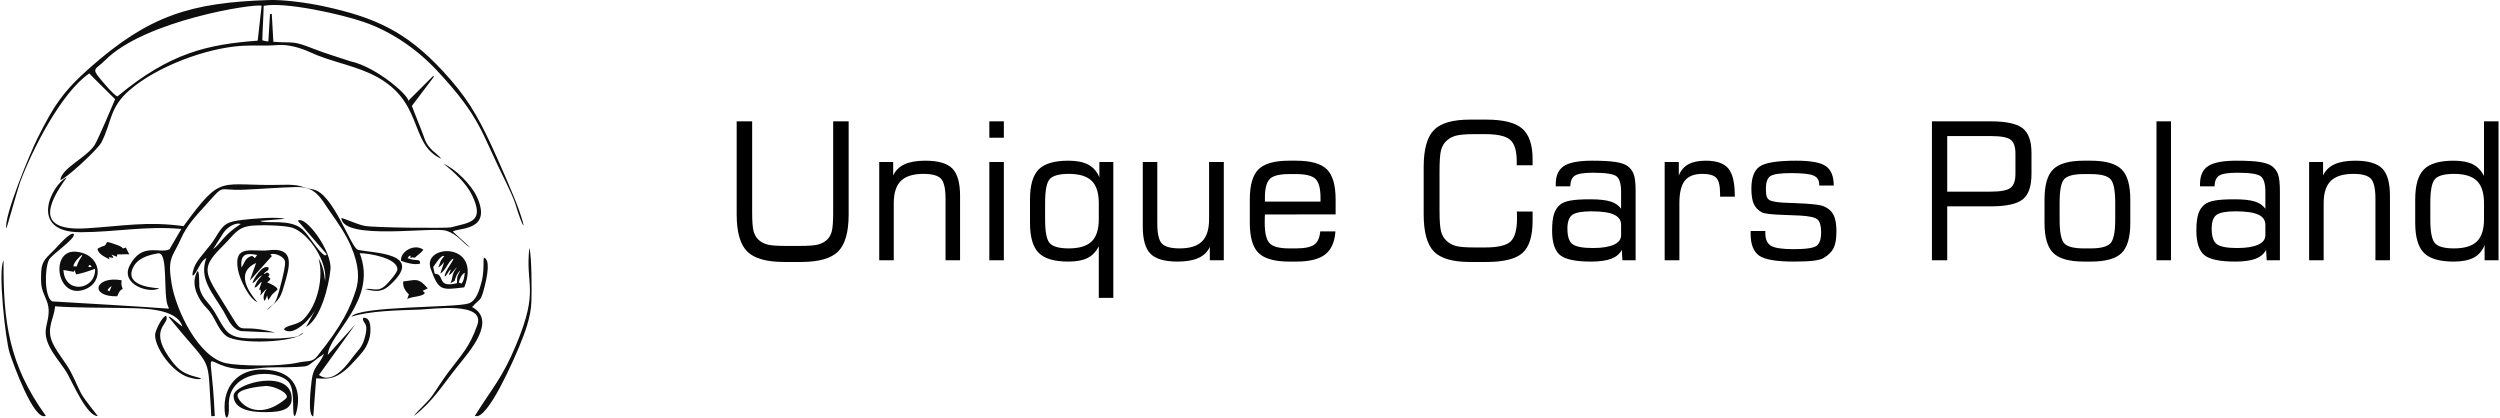
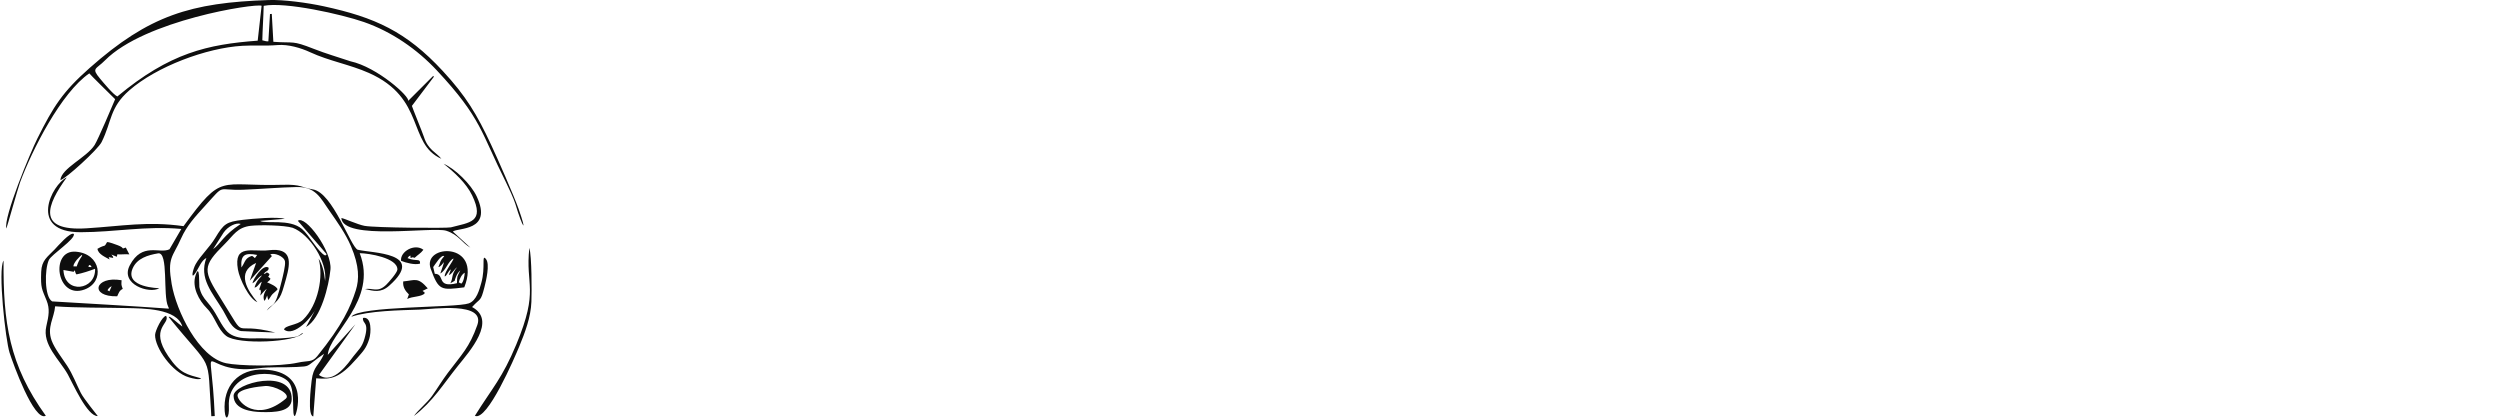
<svg xmlns="http://www.w3.org/2000/svg" xml:space="preserve" width="2000px" height="334px" version="1.0" shape-rendering="geometricPrecision" text-rendering="geometricPrecision" image-rendering="optimizeQuality" fill-rule="evenodd" clip-rule="evenodd" viewBox="0 0 2000 334.39">
  <g id="Ebene_x0020_1">
    <g id="_2195016642384">
      <path fill="#0E0E0E" d="M144.07 183.36c-3.16,5.43 -6.33,10.87 -9.49,16.3 -8.01,3.89 -21.87,-6.03 -31.8,12.85 -7.98,15.18 15.66,23.12 23.7,18.32 -0.03,-0.03 -28.17,-0.35 -21.38,-15.91 3.52,-8.06 12.14,-10.6 20.34,-12 8.55,-1.46 3.7,33.93 8.06,42.58 1.04,2.07 0.6,1.71 -0.57,1.63 -31.73,-2.31 -60.44,-3.75 -92.33,-5.73 -6.26,-3.64 -6.07,-25.75 -2.65,-33.13 2.12,-4.56 21.51,-16.79 20,-20.93 -3.04,-1.66 -12.81,9.8 -15.41,12.51 -5.8,6.07 -10.36,8.61 -10.72,17.86 -0.51,13.35 0.59,13.64 4.33,22.98 2.7,6.74 1.77,12.07 -0.24,20.69 -3.42,14.75 10.65,26.71 17.24,38.51 3.85,6.9 15.68,33.91 24,33.33 -0.09,-0.24 -11.19,-13.78 -13.58,-18.51 -3.72,-7.36 -6.45,-14.87 -10.98,-21.81 -3.83,-5.86 -10.01,-13.71 -12.37,-20.07 -4,-10.82 2.01,-18.07 2.76,-27.49 17.34,1.28 39.34,0.97 57.41,1.4 12.85,0.31 40.3,0.09 44.5,14.82 -3.63,-2.53 -10.78,-9.49 -10.9,-7.57 36.73,45.56 30.47,26.29 34.1,79.38 0.92,-0.05 1.84,-0.1 2.76,-0.15 -3.07,-72.3 -13.87,-31.87 34.67,-38.22 10.43,-1.37 20.71,-0.52 30.94,-1.08 10.63,-0.59 7.7,-0.21 17.23,-7.26 1.53,-1.14 3.14,-2.2 4.73,-3.32 -4.19,9.73 -8.61,9.71 -9.98,21.49 -0.56,4.75 -3.46,28.31 1.33,28.68 0.77,-10.17 1.54,-20.34 2.31,-30.51 11.78,0.9 18.33,0.43 32.75,-16.11 4.97,-5.71 7.37,-7.93 9.75,-15.49 1.51,-4.8 2.25,-18.15 -5,-16.78 -0.68,5.2 5.35,2.5 1.15,16.74 -2.01,6.81 -4.65,8.67 -8.77,13.93 -3.56,4.56 -16.04,23.63 -27.65,15 9.72,-13.51 19.44,-27.03 29.17,-40.55 -7.38,8.17 -14.75,16.33 -22.12,24.5 0.99,-17.22 40.28,-43.73 25.58,-81.46 7.22,0.06 30.54,3.76 30.18,13.16 -0.09,2.36 -6.97,10.25 -9.01,12.21 -6.8,6.5 -10.74,2.28 -16.94,3.35 6.78,1.55 12.58,3.35 19.34,-2.64 30.24,-26.84 -13.99,-26.01 -25.22,-28.86 -5.78,-2.53 -19.87,-45.68 -35.85,-48.31 -9.03,-1.49 -9.28,-4.14 -24.07,-3.7 -51.72,1.53 -47.81,-10.22 -79.54,33.14 -29.03,-4.08 -49.04,-0.05 -77.82,1.73 -40.44,2.5 -31.53,-18.98 -15.74,-40.75 -11.99,5.63 -31.27,43.93 11.1,43.88 27.51,-0.04 52.34,-5.21 80.7,-2.63zm93.44 107.07c-15.3,3.43 -47.8,2.58 -57.57,0.49 -21.99,-4.71 -39.91,-41.85 -43.61,-63.46 -3.67,-21.44 0.8,-21.27 7.56,-36.53 4.53,-10.2 11.51,-17.66 19.24,-26.16 16.49,-18.14 8.97,-12.03 30.19,-12.8 14.11,-0.52 29.18,-1.87 42.96,-2.17 15.28,-0.34 19.02,8.37 26.5,19.14 6.4,9.21 12.73,17.97 17.15,28.27 6.77,15.81 6.67,26.55 3.88,35.28 -4.27,13.4 -10.45,27.48 -31.01,52.93 -4.06,5.01 -7.7,3.3 -15.29,5.01zm82.55 -81.53c4.01,1.63 10.99,3.48 15.21,2.24 0.17,-4.63 -2.61,-1.38 -10.02,-4.39 0.86,-1.24 0.94,-1.57 2.33,-2.08 0,0.61 0,1.21 0,1.82 3.44,-0.21 -0.58,-0.97 3.36,0.01 2.63,-2.5 4.79,-3.52 7.02,-6.44 -7.02,-5.4 -18.82,1.43 -17.9,8.84zm1.73 16.51c-0.49,4.56 1.72,7.65 4.53,10.41 -0.44,1.22 -0.89,2.44 -1.33,3.66 3.98,-2.21 11.34,-1.61 13.93,-4.47 -0.27,-2.23 -0.26,-0.45 -1.61,-2.04 1.37,-0.67 2.75,-1.35 4.13,-2.02 -8.03,-9.32 -10.13,-6.41 -19.65,-5.54zm-244.89 -26.15c0.48,4.36 6.47,6.71 9.74,8.57 -0.25,-0.63 -0.51,-1.26 -0.76,-1.89 1.22,0.22 2.44,0.43 3.65,0.65 -0.39,-2.09 -0.45,-0.96 -1.46,-2.73 1.45,0.6 2.89,1.2 4.34,1.8 0.13,-0.66 0.26,-1.31 0.4,-1.97 3.04,0.33 6.29,-0.32 9.61,0.06 -0.94,-1.82 -1.88,-3.65 -2.82,-5.47 -4.49,1.46 -0.11,0.45 -6.53,-1.89 -1.85,-0.59 -6.93,-2.74 -8.51,-2.43 -2.61,4.66 -0.75,1.3 -7.66,5.3zm8.03 33.2c0.7,-1.44 1.88,-2.59 3.32,-3.21 -0.59,1.37 -1.18,2.74 -1.78,4.1 -0.51,-0.29 -1.03,-0.59 -1.54,-0.89zm7.76 4.85c1.33,-2.73 1.64,-4.56 4.44,-5.92 -1.33,-3.75 -1.09,-3.05 -0.92,-6.94 -21.61,-3.75 -26.08,13.42 -3.52,12.86zm67.22 65.7c-11.01,-3.18 -16.66,-3.36 -26.39,-17.85 -15.17,-22.61 1.78,-25.59 -1.6,-32.18 -3.16,0.1 -8.82,11.98 -8.88,15.24 -0.21,10.2 13.7,30.17 27.1,34.01 3.43,0.99 8.54,2.29 9.77,0.78zm41.1 -76.12c3.08,-1.48 4.48,-5.05 7.68,-6.37 -1.29,2.15 -3.85,3.09 -6.03,9.8 2.51,-0.23 3.59,-3.46 5.86,-4.68 -0.24,0.71 -1.99,5.91 -2.03,5.98 1.12,2.74 0.9,-2.25 1.28,2.07 0.17,1.94 -0.61,0.87 -0.23,3.13 -0.06,-0.55 4.04,-5.07 5,-5.5 -1.87,2.76 -3.59,6.41 -1.92,9.72 1.02,-1.07 1.54,-2.99 2.2,-4.36l0.82 3.64c1.34,-1.33 2.13,-3.36 3.46,-4.75 1.01,-1.06 3.53,-2.92 4.07,-3.9 -0.93,-2.4 -5.93,-4.48 -8.38,-5.51 1.32,-1.25 2.12,-1.38 2.68,-2.96 -0.62,-0.54 -1.25,-1.07 -1.87,-1.6 1,-1.23 1.69,-1.93 -0.08,-2.98 -1.7,-1 -1.13,0.52 -3.44,0.86 1.64,-2.84 4.15,-2.06 3.9,-5.09 -4.52,-3.26 -12.37,9.23 -12.97,12.5zm31.46 92.84c0.51,-25.28 -46.64,-12.8 -46.55,-2.73 0.09,11.45 15.23,12.81 21.75,13.02 11.57,0.37 24.59,-0.23 24.8,-10.29zm9.14 -53.04c-1.4,-0.05 -2.41,2.36 -5.96,3.02 -7.86,1.44 -17.19,1.65 -25.1,1.32 -9.89,-0.42 -24,2.01 -30.93,-6.71 -5.7,-7.16 -7.17,-13.65 -14.7,-22.34 -3.34,-3.86 -5.36,-6.98 -6.41,-12.09 -0.29,-1.38 0.5,-20.1 -3.05,-9.3 -3.04,9.29 2.62,19.89 9.09,26.39 6.81,6.85 8.24,16.46 15.41,22.03 9.47,7.38 56.24,5.17 61.65,-2.32zm-206.08 66.31c-29.43,-40.73 -34.16,-74.78 -33.85,-124.25 -4.67,6.98 1.55,63.58 4.83,73.79 2.63,8.21 19.6,55.51 29.02,50.46zm194.89 -26.52c5.31,7.07 1.65,27.76 4.71,26.65 0.58,-0.21 13.03,-35.42 -24.56,-37.09 -20.98,-0.93 -33.3,13.34 -31.76,33.36 0.66,8.56 3.83,5.29 3.33,-3.71 -1.7,-30.34 39.59,-30.8 48.28,-19.21zm184.17 -28.66c4.72,-11.39 9.42,-23.76 9.86,-36.11 0.3,-8.3 0.35,-36.16 -1.64,-43.17 -3.42,30.59 8.12,32.76 -10.48,77.42 -11.25,27 -18.87,34.26 -33.15,57.09 9.88,4.74 31.97,-46.95 35.41,-55.23zm-142.37 -103.2c1.38,18.36 73.51,6.76 84.07,10.21 10.05,3.28 12.63,9.78 19.28,13.51 -4.68,-4.29 -9.36,-8.58 -14.04,-12.88 3.55,-3.24 32.28,0.21 19.17,-28.02 -4.58,-9.86 -17.49,-22.41 -26.55,-26.26 8.45,6.74 18.08,15.44 22.84,25.33 10.43,21.7 -2.27,21.61 -17,25.59 -2.9,0.78 -60.67,0.38 -69.21,-1.2 -5.52,-1.03 -16.43,-6.07 -18.56,-6.28zm-197.24 40.67c0.77,17.15 -24.41,20.81 -25.35,0.95 2.72,0.48 5.45,0.97 8.17,1.46 0.32,-0.42 0.63,-0.83 0.95,-1.25 0.33,1.09 0.49,2.54 1.33,3.33 5.2,-1.06 9.92,-2.64 14.9,-4.49zm-5.28 -1.44c0.23,-2.75 2.01,-1.38 2.52,0.07 -0.84,-0.02 -1.68,-0.04 -2.52,-0.07zm-12.07 -0.51c-0.16,-2.63 5.09,-8.34 7.08,-9.32 -0.47,2.7 -1.82,1.76 -4.46,9.39 -0.87,-0.02 -1.75,-0.05 -2.62,-0.07zm1.75 -11.76c-20.68,-1.48 -15.36,38.63 7.2,30.29 16.49,-6.1 13.26,-28.83 -7.2,-30.29zm132.79 12.62c-0.69,-10.17 2.75,-11.94 12.64,-10.01 -0.61,0.85 -1.22,1.7 -1.82,2.55 -1.97,-1.58 -1.66,-2.33 -4.34,-1.03 -3.85,1.88 -4.05,5.51 -6.48,8.49zm12.8 27.83c-7.7,-9.1 -17.47,-23.99 -1,-31.43 -1.69,4.73 -3.39,9.47 -5.08,14.2 5.92,-6.58 11.84,-13.16 17.76,-19.74 -0.43,-0.39 -0.87,-0.78 -1.31,-1.18 2.8,-1.84 11,1.31 11.75,5.51 0.55,3.08 -1.77,12.09 -2.58,15.49 -5.87,24.47 -6.98,16.56 -12.04,23.85 11.36,-10.58 10.71,-8.52 15.54,-25.76 3.71,-13.26 4.75,-24.82 -13.94,-22.53 -12.78,1.56 -28.33,-5.44 -24.68,15.41 1.33,7.62 8.85,23.51 15.58,26.18zm161.3 -15.88c0.59,-2.64 2.34,-6.47 4.81,-7.71 -0.15,2.33 -0.91,7.37 -2.74,8.75 -0.69,-0.35 -1.38,-0.69 -2.07,-1.04zm-4.26 -19.09c0.4,1.46 -7.33,10.69 -6.99,14.38 1.76,-0.42 2.84,-4.61 4.98,-5.67 -0.55,1.49 -1.1,2.98 -1.65,4.48 2.23,-0.31 4.17,-4.56 6.55,-6.18 -4.93,6.02 -2.86,8.17 -5.34,12.8 1.14,-0.64 2.29,-1.28 3.43,-1.93 0.09,-0.67 1.49,-5.94 4.51,-8.31 -2.61,5.4 -2.46,3.69 -2.67,10.2 -16.91,4.2 -9.21,-7.49 -17.76,-7.53 -0.43,-1.8 -0.85,-3.6 -1.28,-5.39 1.5,-1.9 6.3,-10.14 8.86,-8.8 -3.92,4.71 -2.47,3.63 -4.7,8.81 1.84,-0.3 3.28,-2.59 4.46,-4 -0.33,2.25 -2.2,6.6 -2.93,9.13 4.49,-2.25 6.4,-10.16 10.53,-11.99zm-18.19 8.28c6.43,17.56 8.22,17.15 26.87,14.8 14.69,-36.96 -34.17,-34.72 -26.87,-14.8zm-154.73 101.55c0.3,5.11 15.49,21.84 38.63,2.46 4.44,-3.71 -9.15,-10.71 -16.6,-10.16 -3.69,0.27 -22.35,2.05 -22.03,7.7zm91.12 -63.19c14.24,-4.82 38.87,-5.17 54.95,-5.73 10.09,-0.35 52.64,-6.62 45.99,12.35 -6.26,17.89 -12.68,23.74 -23.59,38.3 -4.64,6.18 -8.35,12.42 -12.65,18.48 -3.93,5.53 -11.75,11.92 -14.54,16.08 15.32,-11.77 23.22,-25.18 35.16,-40.04 9.54,-11.88 31.47,-36.48 11.41,-47.22 6.82,-7.63 6.76,-3.7 9.91,-15.95 1.27,-4.95 4.54,-18.42 1.2,-22.49 -3.76,-4.58 -0.18,6.42 -3.71,19.05 -1.62,5.78 -3.89,14.26 -10.05,16.46 -10.34,3.69 -88.31,1.87 -94.08,10.71zm-102.28 -67.4c3.51,-5.11 10.24,-8.28 13.73,-6.91 -14.01,9.01 -16.19,16.03 -22.14,20.15 2.81,-4.42 5.61,-8.83 8.41,-13.24zm-13.8 20.32c-6.12,16.36 4.56,27.49 13.41,42.09 3.79,6.25 6.38,14.62 14.26,16.46 0.43,0.1 27.18,1.19 27.5,1.17 -37.03,-9.59 -20.98,8.76 -43.3,-26.62 -14.6,-23.13 -15.45,-26.16 2.94,-44.41 6.95,-6.9 9.9,-13.23 20.81,-14.46 7.17,-0.8 26.77,-0.51 33.47,1.59 13.53,5 27.98,27.34 26,42.68 -0.76,-8 -2.53,-13.9 -5.2,-17.9 4.01,13.81 -0.15,36.95 -12.54,48.94 -4.57,4.41 -14.51,4.3 -15.15,7.81 8.11,6.29 22.72,-10.18 26.19,-17.88 -2.86,5.28 -5.72,10.55 -8.58,15.83 11.97,-6.81 18.3,-33.18 19.57,-46.01 1.47,-14.8 -20.32,-44.04 -26.12,-39.04 7.71,8.93 15.41,17.86 23.12,26.79 -0.39,0.33 -0.77,0.66 -1.16,1 -5.25,-2.09 -12.94,-16.42 -18.62,-21.25 -10.04,-8.51 -29.05,-3.8 -33.6,-6.48 6.6,-0.56 13.2,-1.12 19.8,-1.68 -6.09,-1.82 -25.76,-0.11 -33.57,0.82 -13.28,1.59 -15.26,3.09 -22.13,14.48 -4.6,7.63 -11.65,13.97 -15.66,20.97 -2.33,4.08 -4.66,14.32 0.5,6.02 2.29,-3.67 4.23,-9.06 8.06,-10.92zm-71.31 -129.34c-3.34,-1.61 -11.12,-11.03 -13.89,-14.35 -7.18,-8.62 -3.23,-7.24 3.99,-14.55 31.82,-32.16 120.19,-45.8 125.45,-43.76 -1,8.73 -2.12,19.22 -3.13,27.96 -40.06,2.98 -70.37,9.66 -112.42,44.7zm-88.9 105.76c0.43,-0.56 9.18,-32.1 10.98,-36.95 9.65,-26.07 33,-71.93 55.46,-87.33 0.6,0.99 16.61,16.6 20.7,20.69 -1.84,4.39 -13.71,32.44 -16.47,36.75 -6.51,10.12 -26.6,18.5 -27.42,28.1 4.41,-1.13 30.13,-24.63 33.04,-30.47 8.28,-16.59 6.33,-27.58 22.13,-41.4 21.93,-19.17 61.91,-34.08 90.58,-35.74 10.94,-0.64 17.17,0.29 28.33,-0.6 8.42,-0.67 18.43,2.24 26.01,5.75 15.23,7.06 31.61,9.76 46.97,16.56 45.82,20.29 30.91,56.75 58.13,68.79 -3.82,-4.96 -10.74,-7.11 -13.98,-17.52 -0.88,-2.8 -9.56,-24.12 -9.64,-24.85 5.88,-7.78 11.76,-15.56 17.63,-23.35 -0.19,-0.22 -0.38,-0.44 -0.58,-0.67 -6.7,6.69 -13.4,13.38 -20.1,20.06 1.92,-3.08 -24.65,-27.1 -46.17,-31.77 -10.31,-3.48 -19.22,-5.97 -29.49,-10 -17.77,-6.97 -15.01,-4.33 -32.26,-5.61 -0.42,-7.44 -0.83,-14.87 -1.25,-22.31 -0.48,0.02 -0.96,0.04 -1.44,0.05 -0.43,7.29 -0.86,14.59 -1.3,21.88 -1.32,0.27 -3.48,-0.51 -4.85,-0.82 0.17,-8.58 0.93,-19.03 1.1,-27.61 17.18,-3.4 62.56,6.82 80.34,13 22.18,7.73 42.39,21.65 58.4,38.78 36.02,38.54 35.23,49.71 55.39,89.72 1.91,3.8 6.31,13.36 7.42,17.08 5.89,19.76 9.85,24.54 2.6,4.03 -3.82,-10.8 -17.23,-41.16 -21.94,-51.21 -11.51,-24.62 -20.11,-39.07 -38.8,-59.24 -29.39,-31.72 -54.55,-42.93 -95.12,-51.75 -13.39,-2.91 -32.33,-5.43 -44.18,-5.04 -62.43,2.09 -95.8,12.14 -143.59,54.48 -21.71,19.24 -28.87,30.68 -41.72,56.3 -5.67,11.3 -27.31,63.25 -24.91,72.22z" />
-       <path fill="black" fill-rule="nonzero" d="M588.86 97.17l12.4 0 0 73.03c0,7.17 0.38,12.2 1.15,15.03 0.79,2.83 2.12,5.12 4,6.86 1.99,1.81 4.39,3.06 7.15,3.8 2.78,0.71 7.55,1.07 14.31,1.07l11.68 0c6.81,0 11.63,-0.36 14.41,-1.07 2.81,-0.74 5.18,-1.99 7.19,-3.8 1.84,-1.68 3.14,-3.96 3.88,-6.79 0.74,-2.85 1.12,-7.88 1.12,-15.1l0 -73.03 12.4 0 0 74.54c0,14.18 -2.81,24.1 -8.42,29.69 -5.58,5.61 -15.48,8.42 -29.69,8.42l-13.47 0c-14.18,0 -24.1,-2.81 -29.69,-8.42 -5.61,-5.59 -8.42,-15.51 -8.42,-29.69l0 -74.54zm114.18 111.27l0 -78.67 11.17 0 0 10.77c1.91,-4.06 4.95,-7.04 9.13,-8.96 4.19,-1.91 9.7,-2.88 16.58,-2.88 10.31,0 17.53,2.09 21.66,6.25 4.13,4.16 6.2,11.48 6.2,21.94l0 51.55 -11.63 0 0 -49.08c0,-8.21 -1.2,-13.62 -3.63,-16.22 -2.42,-2.58 -7.11,-3.88 -14.08,-3.88 -8.23,0 -14.23,1.89 -18.06,5.64 -3.8,3.77 -5.71,9.69 -5.71,17.83l0 45.71 -11.63 0zm88.18 -98.1l0 -13.17 11.63 0 0 13.17 -11.63 0zm0 98.1l0 -78.67 11.63 0 0 78.67 -11.63 0zm87.67 -32.88l0 -12.83c0,-8.24 -1.91,-14.18 -5.71,-17.91 -3.83,-3.7 -9.92,-5.56 -18.29,-5.56 -7.63,0 -12.7,1.38 -15.23,4.11 -2.52,2.73 -3.77,9.08 -3.77,19.05l0 13.45c0,9.92 1.25,16.24 3.77,18.97 2.53,2.73 7.6,4.11 15.23,4.11 8.37,0 14.46,-1.86 18.29,-5.56 3.8,-3.72 5.71,-9.67 5.71,-17.83zm11.63 -45.79l0 108.82 -11.63 0 0 -41.35c-2.19,4.34 -5.18,7.48 -8.98,9.39 -3.77,1.91 -8.9,2.88 -15.38,2.88 -11.22,0 -19.15,-2.32 -23.77,-6.99 -4.64,-4.67 -6.97,-12.68 -6.97,-24.03l0 -18.69c0,-11.41 2.33,-19.44 6.97,-24.11 4.62,-4.67 12.55,-6.99 23.77,-6.99 6.71,0 12.07,1.07 16.02,3.22 3.98,2.14 6.89,5.5 8.8,10.1l0 -12.25 11.17 0zm88.49 0l0 78.67 -11.2 0 0 -10.69c-1.83,4.01 -4.87,6.97 -9.1,8.88 -4.24,1.91 -9.82,2.88 -16.76,2.88 -10.28,0 -17.48,-2.09 -21.63,-6.25 -4.13,-4.16 -6.2,-11.45 -6.2,-21.86l0 -51.63 11.63 0 0 49.16c0,8.16 1.22,13.54 3.67,16.14 2.43,2.58 7.2,3.88 14.26,3.88 8.17,0 14.13,-1.86 17.91,-5.61 3.75,-3.73 5.64,-9.64 5.64,-17.78l0 -45.79 11.78 0zm32.93 31.68l44.54 0 0 -3.06c0,-7.37 -1.33,-12.37 -3.95,-15.02 -2.66,-2.63 -7.89,-3.95 -15.69,-3.95l-5.46 0c-7.78,0 -12.96,1.32 -15.56,3.95 -2.58,2.65 -3.88,7.65 -3.88,15.02l0 3.06zm19.59 48.06c-11.76,0 -19.97,-2.29 -24.66,-6.89 -4.67,-4.56 -7.02,-12.62 -7.02,-24.15l0 -18.65c0,-11.58 2.32,-19.64 6.99,-24.23 4.64,-4.59 12.83,-6.89 24.54,-6.89l5.46 0c11.76,0 20,2.3 24.69,6.89 4.69,4.59 7.04,12.65 7.04,24.23l0 11.89 -56.63 0.07c-0.05,0.8 -0.07,1.69 -0.1,2.63 -0.03,0.97 -0.05,2.32 -0.05,4.06 0,8.13 1.3,13.57 3.9,16.32 2.58,2.78 7.81,4.16 15.69,4.16l5.46 0c7.01,0 11.89,-1.02 14.64,-3.03 2.73,-2.02 4.34,-5.54 4.77,-10.59l12.17 0c-0.59,8.54 -3.34,14.69 -8.24,18.49 -4.9,3.8 -12.63,5.69 -23.21,5.69l-5.44 0zm107.57 -75.58c0,-14.26 2.73,-24.18 8.19,-29.77 5.46,-5.58 15.07,-8.36 28.9,-8.36l13.01 0c13.7,0 23.31,2.39 28.85,7.21 5.53,4.83 8.29,12.99 8.29,24.52l0 4.84 -12.7 0 0 -3.06c0,-8.41 -1.71,-14.15 -5.16,-17.24 -3.44,-3.09 -10.18,-4.64 -20.2,-4.64l-8.6 0c-6.71,0 -11.6,0.41 -14.69,1.22 -3.06,0.84 -5.61,2.22 -7.65,4.16 -2.04,1.89 -3.47,4.36 -4.31,7.42 -0.82,3.06 -1.23,8.65 -1.23,16.76l0 31.68c0,8.06 0.41,13.62 1.23,16.71 0.84,3.06 2.27,5.54 4.31,7.42 2.04,1.94 4.51,3.32 7.45,4.16 2.91,0.82 7.88,1.23 14.89,1.23l8.6 0c10.28,0 17.12,-1.61 20.51,-4.85 3.37,-3.24 5.07,-9.46 5.07,-18.62 0,-1.4 -0.02,-2.48 -0.05,-3.22 -0.02,-0.74 -0.05,-1.45 -0.1,-2.09l12.63 0 0 7.32c0,12.37 -2.68,21 -8.04,25.82 -5.35,4.84 -15.07,7.27 -29.1,7.27l-13.01 0c-13.83,0 -23.44,-2.81 -28.9,-8.39 -5.46,-5.59 -8.19,-15.51 -8.19,-29.77l0 -37.73zm158.13 54.46l0 -8.29c0,-3.75 -1.92,-6.48 -5.72,-8.21 -3.8,-1.76 -9.87,-2.63 -18.19,-2.63 -7.6,0 -12.7,0.97 -15.25,2.88 -2.58,1.91 -3.85,5.59 -3.85,11.02 0,6.2 1.35,10.31 4.08,12.37 2.7,2.07 8.14,3.12 16.3,3.12 7.32,0 12.91,-0.9 16.81,-2.66 3.88,-1.76 5.82,-4.31 5.82,-7.6zm0.58 11.76c-1.78,3.29 -4.64,5.66 -8.54,7.14 -3.93,1.48 -9.34,2.22 -16.28,2.22 -12.29,0 -20.56,-1.76 -24.74,-5.28 -4.18,-3.52 -6.28,-10.05 -6.28,-19.64 0,-5.54 0.49,-9.87 1.46,-13.01 0.97,-3.14 2.57,-5.66 4.82,-7.55 1.89,-1.61 4.67,-2.73 8.34,-3.39 3.67,-0.69 8.93,-1.02 15.82,-1.02 7.11,0 12.57,0.58 16.32,1.76 3.78,1.17 6.61,3.11 8.5,5.86l0 -13.57c0,-6.42 -1.25,-10.58 -3.73,-12.5 -2.5,-1.88 -8.75,-2.83 -18.75,-2.83 -7.27,0 -12.11,0.77 -14.51,2.3 -2.37,1.5 -3.62,4.36 -3.73,8.57l-11.63 0 0 -1.81c0,-6.74 2.17,-11.53 6.53,-14.39 4.37,-2.88 11.89,-4.31 22.55,-4.31 8.32,0 14.64,0.36 18.98,1.05 4.34,0.69 7.55,1.81 9.64,3.36 2.3,1.79 3.9,4.01 4.85,6.66 0.94,2.63 1.43,7.17 1.43,13.6l0 55.07 -10.59 0 -0.46 -8.29zm34.31 8.29l0 -78.67 11.33 0 0 10.77c1.65,-4.11 4.21,-7.09 7.7,-8.98 3.5,-1.92 8.11,-2.86 13.9,-2.86 8.57,0 14.59,2.07 18.04,6.2 3.47,4.16 5.2,11.48 5.2,21.99l0 0.61 -11.78 0 0 -2.32c0,-6.28 -1,-10.51 -2.99,-12.68 -1.99,-2.17 -5.74,-3.24 -11.27,-3.24 -6.46,0 -11.13,1.84 -14.01,5.49 -2.88,3.67 -4.33,9.66 -4.33,17.98l0 45.71 -11.79 0zm68.85 -23.42l11.78 0 0 1.79c0,4.85 1.51,8.19 4.49,10.02 2.99,1.82 8.98,2.73 18.01,2.73 10.1,0 16.32,-0.91 18.67,-2.78 2.35,-1.83 3.52,-5.41 3.52,-10.69 0,-5.12 -0.97,-8.57 -2.88,-10.27 -1.91,-1.74 -6.71,-2.79 -14.36,-3.19 -2.86,-0.16 -6.68,-0.31 -11.51,-0.46 -10.56,-0.28 -16.83,-1.02 -18.82,-2.15 -2.98,-1.65 -5.13,-3.9 -6.38,-6.73 -1.27,-2.83 -1.91,-6.91 -1.91,-12.24 0,-8.73 2.22,-14.62 6.66,-17.71 4.41,-3.08 14.18,-4.64 29.28,-4.64 11.71,0 19.62,1.48 23.77,4.41 4.16,2.94 6.25,8.12 6.25,15.49l-11.63 0 0 -0.74c0,-3.5 -1.5,-5.89 -4.51,-7.22 -3.04,-1.33 -9.03,-1.99 -17.99,-1.99 -8.69,0 -14.2,0.79 -16.6,2.4 -2.4,1.58 -3.6,4.92 -3.6,10 0,3.08 0.23,5.23 0.66,6.47 0.46,1.26 1.25,2.2 2.4,2.84 2.35,1.25 7.53,1.96 15.56,2.16 2.04,0.06 3.62,0.11 4.72,0.16 6.58,0.25 11.74,0.59 15.48,1.02 3.75,0.41 6.41,0.99 8.01,1.76 3.5,1.58 5.97,3.88 7.45,6.86 1.46,3.01 2.2,7.35 2.2,13.04 0,5.76 -0.72,10.17 -2.17,13.16 -1.46,2.98 -4.03,5.63 -7.78,7.93 -1.69,1.1 -4.47,1.89 -8.29,2.35 -3.85,0.48 -9.18,0.71 -16.02,0.71 -13.95,0 -23.19,-1.61 -27.7,-4.82 -4.52,-3.24 -6.76,-9.08 -6.76,-17.57l0 -2.1zm212.1 -45.66l0 -16.35c0,-5.38 -1.25,-9.08 -3.78,-11.07 -2.52,-1.99 -7.98,-2.98 -16.4,-2.98l-34.46 0 0 44.54 34.46 0c8.27,0 13.7,-1.03 16.3,-3.07 2.58,-2.04 3.88,-5.74 3.88,-11.07zm-66.88 69.08l0 -111.27 46.85 0c12.5,0 21.1,1.86 25.82,5.56 4.72,3.7 7.06,10.31 7.06,19.82l0 16.81c0,9.8 -2.32,16.56 -6.99,20.31 -4.66,3.75 -13.29,5.61 -25.89,5.61l-34.61 0 0 43.16 -12.24 0zm146.8 -32.57l0 -13.45c0,-9.92 -1.26,-16.22 -3.78,-18.92 -2.53,-2.73 -7.81,-4.08 -15.87,-4.08l-5.46 0c-8.03,0 -13.26,1.35 -15.73,4.02 -2.48,2.71 -3.7,9.03 -3.7,18.98l0 13.45c0,10 1.25,16.35 3.72,19.05 2.5,2.68 7.73,4.03 15.71,4.03l5.46 0c8.01,0 13.29,-1.38 15.84,-4.11 2.53,-2.73 3.81,-9.05 3.81,-18.97zm-24.95 33.64c-11.76,0 -19.98,-2.29 -24.67,-6.89 -4.67,-4.56 -7.01,-12.62 -7.01,-24.13l0 -18.69c0,-11.56 2.32,-19.62 6.99,-24.21 4.64,-4.59 12.83,-6.89 24.53,-6.89l5.46 0c11.76,0 20,2.3 24.69,6.89 4.7,4.59 7.04,12.65 7.04,24.21l0 18.69c0,11.56 -2.32,19.62 -6.98,24.18 -4.67,4.57 -12.89,6.84 -24.62,6.84l-5.43 0zm58 -1.07l0 -111.27 11.63 0 0 111.27 -11.63 0zm87.22 -20.05l0 -8.29c0,-3.75 -1.92,-6.48 -5.72,-8.21 -3.8,-1.76 -9.87,-2.63 -18.19,-2.63 -7.6,0 -12.7,0.97 -15.25,2.88 -2.58,1.91 -3.85,5.59 -3.85,11.02 0,6.2 1.35,10.31 4.08,12.37 2.7,2.07 8.14,3.12 16.3,3.12 7.32,0 12.91,-0.9 16.81,-2.66 3.88,-1.76 5.82,-4.31 5.82,-7.6zm0.58 11.76c-1.78,3.29 -4.64,5.66 -8.54,7.14 -3.93,1.48 -9.34,2.22 -16.28,2.22 -12.29,0 -20.56,-1.76 -24.74,-5.28 -4.18,-3.52 -6.28,-10.05 -6.28,-19.64 0,-5.54 0.49,-9.87 1.46,-13.01 0.97,-3.14 2.57,-5.66 4.82,-7.55 1.89,-1.61 4.67,-2.73 8.34,-3.39 3.67,-0.69 8.93,-1.02 15.82,-1.02 7.11,0 12.57,0.58 16.32,1.76 3.78,1.17 6.61,3.11 8.5,5.86l0 -13.57c0,-6.42 -1.25,-10.58 -3.73,-12.5 -2.5,-1.88 -8.75,-2.83 -18.75,-2.83 -7.27,0 -12.11,0.77 -14.51,2.3 -2.37,1.5 -3.62,4.36 -3.73,8.57l-11.63 0 0 -1.81c0,-6.74 2.17,-11.53 6.53,-14.39 4.36,-2.88 11.89,-4.31 22.55,-4.31 8.32,0 14.64,0.36 18.98,1.05 4.34,0.69 7.55,1.81 9.64,3.36 2.3,1.79 3.9,4.01 4.85,6.66 0.94,2.63 1.43,7.17 1.43,13.6l0 55.07 -10.59 0 -0.46 -8.29zm34.46 8.29l0 -78.67 11.18 0 0 10.77c1.91,-4.06 4.95,-7.04 9.13,-8.96 4.18,-1.91 9.69,-2.88 16.58,-2.88 10.3,0 17.52,2.09 21.66,6.25 4.13,4.16 6.19,11.48 6.19,21.94l0 51.55 -11.63 0 0 -49.08c0,-8.21 -1.2,-13.62 -3.62,-16.22 -2.42,-2.58 -7.12,-3.88 -14.08,-3.88 -8.24,0 -14.23,1.89 -18.06,5.64 -3.8,3.77 -5.71,9.69 -5.71,17.83l0 45.71 -11.64 0zm140.07 -32.88l0 -12.83c0,-8.24 -1.91,-14.18 -5.71,-17.91 -3.83,-3.7 -9.93,-5.56 -18.29,-5.56 -7.63,0 -12.71,1.38 -15.23,4.11 -2.53,2.73 -3.78,9.08 -3.78,19.05l0 13.45c0,9.92 1.25,16.24 3.78,18.97 2.52,2.73 7.6,4.11 15.23,4.11 8.36,0 14.46,-1.86 18.29,-5.56 3.8,-3.72 5.71,-9.67 5.71,-17.83zm0.46 20.79c-1.86,4.59 -4.77,7.93 -8.73,10.02 -3.95,2.09 -9.33,3.14 -16.09,3.14 -11.22,0 -19.16,-2.32 -23.78,-6.99 -4.64,-4.67 -6.96,-12.68 -6.96,-24.03l0 -18.69c0,-11.41 2.32,-19.44 6.96,-24.11 4.62,-4.67 12.56,-6.99 23.78,-6.99 6.48,0 11.61,0.97 15.38,2.88 3.8,1.92 6.79,5.05 8.98,9.39l0 -43.8 11.63 0 0 111.27 -11.17 0 0 -12.09z" />
    </g>
  </g>
</svg>